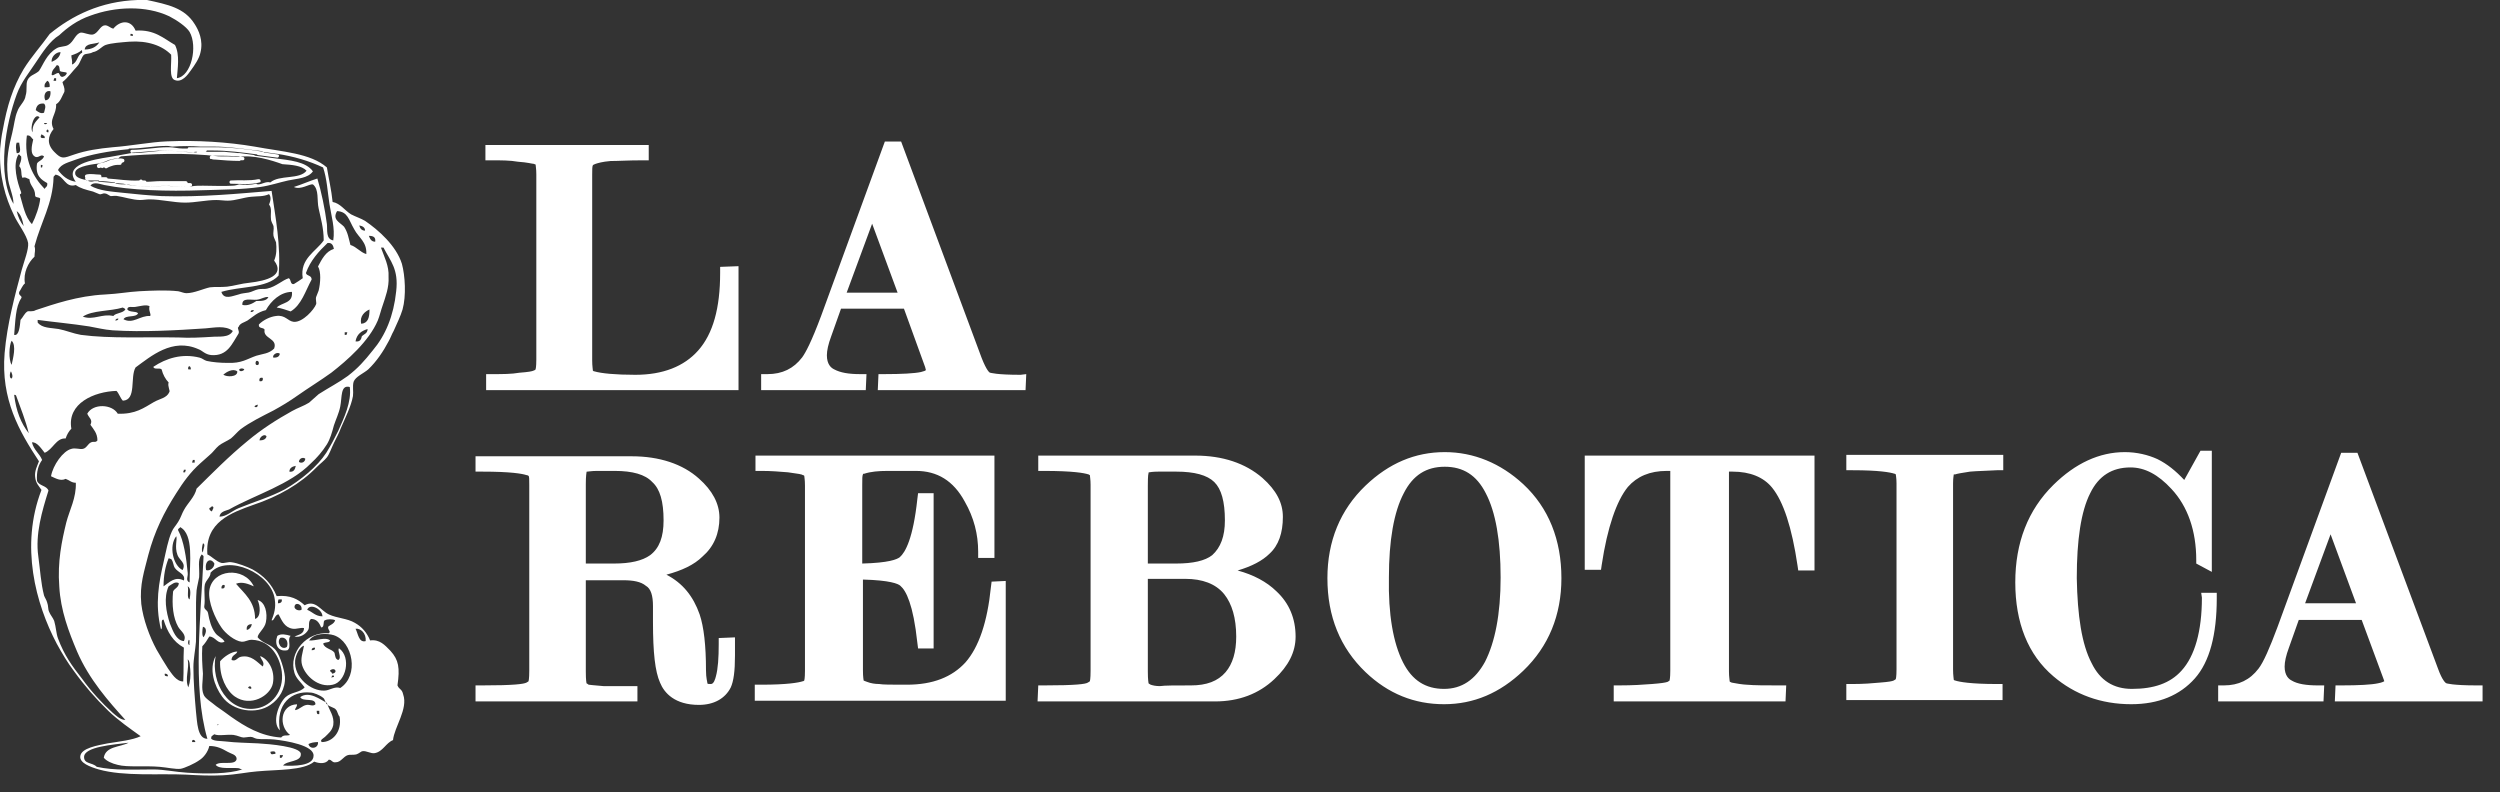
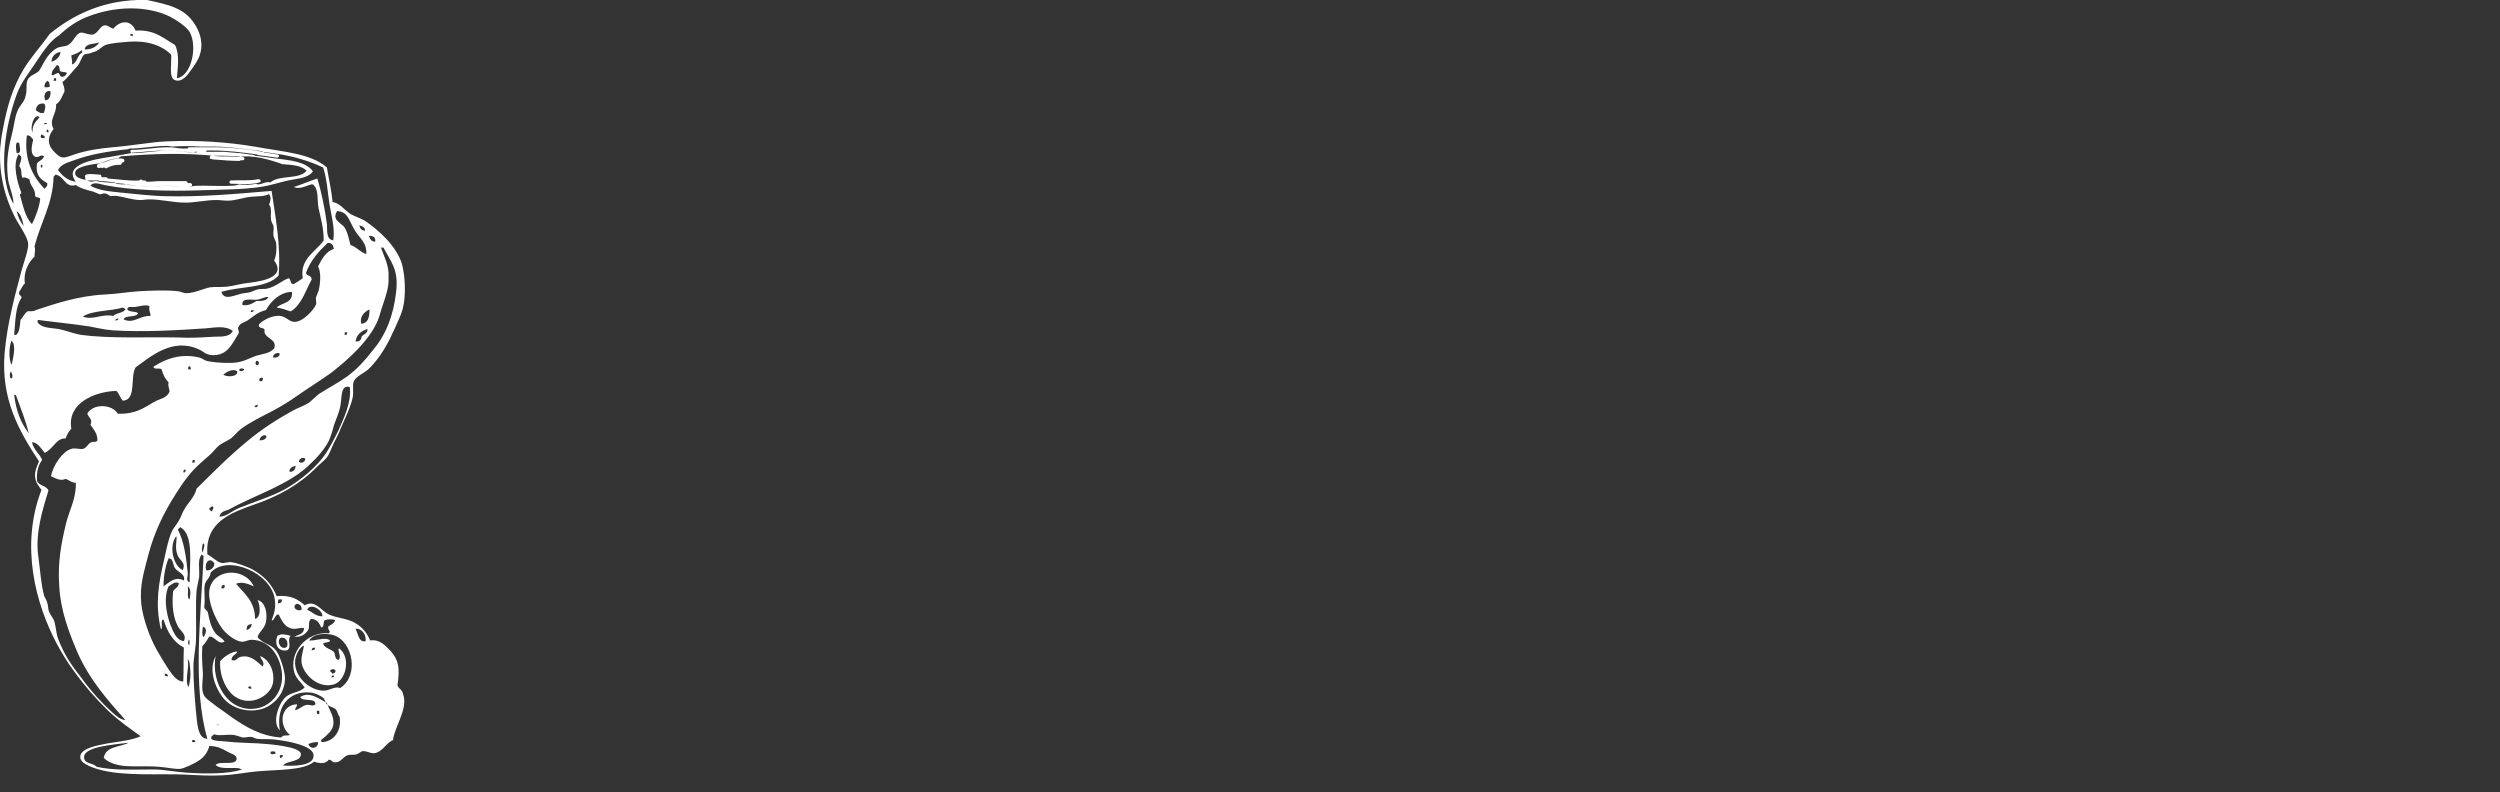
<svg xmlns="http://www.w3.org/2000/svg" viewBox="0 0 142 45" fill="none">
  <rect x="0" y="0" width="142" height="45" fill="#333333" stroke="none" />
  <path fill-rule="evenodd" clip-rule="evenodd" d="M22.576 38.93C22.72 37.931 22.648 37.487 22.179 36.969C21.854 36.636 21.565 36.303 21.023 36.377C20.843 35.933 20.554 35.6 20.157 35.378C19.724 35.119 19.146 35.119 18.676 34.897C18.207 34.675 17.918 34.045 17.304 34.379C16.943 34.045 16.51 33.786 15.716 33.86C15.427 33.157 14.993 32.713 14.344 32.343C14.055 32.195 13.477 31.973 13.152 31.936C12.972 31.899 12.719 32.01 12.574 31.973C12.286 31.899 12.033 31.603 11.78 31.492C11.636 29.642 13.152 29.124 14.38 28.68C15.824 28.198 17.052 27.495 17.99 26.533C18.171 26.348 18.424 26.163 18.568 25.978C18.712 25.793 18.821 25.46 18.965 25.164C19.11 24.868 19.254 24.609 19.362 24.313C19.615 23.721 19.94 23.092 20.048 22.5C20.085 22.241 20.012 21.945 20.085 21.685C20.193 21.389 20.662 21.204 20.915 20.982C21.384 20.538 21.782 19.946 22.07 19.391C22.179 19.206 22.251 18.984 22.359 18.799C22.54 18.392 22.756 17.948 22.865 17.578C23.081 16.801 23.009 15.653 22.829 14.987C22.504 13.951 21.493 13.063 20.735 12.545C20.482 12.397 20.229 12.323 19.94 12.175C19.579 11.953 19.326 11.546 18.893 11.472C18.821 10.769 18.676 10.177 18.568 9.511C17.629 8.696 16.041 8.622 14.452 8.326C12.935 8.067 11.202 7.956 9.469 8.03C8.566 8.067 7.411 8.289 6.4 8.363C5.606 8.437 4.884 8.548 4.234 8.77C3.584 8.992 3.512 9.066 3.078 8.622C2.645 8.178 2.717 7.734 3.042 7.327C2.753 6.772 3.223 6.513 3.187 5.921C3.439 5.773 3.512 5.477 3.656 5.218C3.692 4.959 3.584 4.848 3.548 4.663C3.873 4.404 4.125 4.034 4.378 3.775C4.559 3.59 4.631 3.22 4.775 3.108C4.884 3.034 5.1 3.071 5.281 2.96C5.57 2.923 5.786 2.627 6.003 2.553C6.328 2.442 6.906 2.405 7.339 2.368C8.386 2.294 9.216 2.59 9.722 3.108C9.758 3.627 9.577 4.441 9.939 4.552C10.336 4.7 10.661 4.256 10.841 3.997C11.058 3.701 11.311 3.331 11.383 2.997C11.563 2.294 11.274 1.702 11.058 1.369C10.48 0.444 9.541 0.259 8.35 0H7.808C5.714 0.074 4.089 0.888 2.826 1.924C2.356 2.59 1.778 3.22 1.345 3.923C0.731 4.959 0.406 5.995 0.154 7.401C0.081 7.734 0.045 8.104 0.009 8.437C-0.063 9.992 0.298 11.213 0.804 12.249C0.984 12.656 1.526 13.359 1.598 13.803C1.634 14.173 1.381 14.802 1.237 15.32C0.84 16.801 0.406 18.392 0.262 20.057C0.045 22.685 1.092 24.498 2.212 26.2C2.103 26.496 1.959 26.755 1.995 27.088C2.031 27.458 2.212 27.606 2.356 27.828C1.129 31.011 2.031 34.304 3.223 36.562C3.548 37.154 3.837 37.635 4.198 38.116C4.811 38.967 5.425 39.67 6.147 40.373C6.725 40.928 7.375 41.373 7.989 41.817C7.519 42.039 6.797 42.113 6.111 42.224C5.57 42.335 4.595 42.483 4.559 42.964C4.523 43.334 5.1 43.556 5.606 43.704C7.05 44.111 9.036 43.926 10.588 44C11.238 44.037 11.96 44.074 12.647 44.037C13.405 44 14.091 43.852 14.596 43.815C15.788 43.704 17.232 43.778 17.846 43.26C18.135 43.371 18.496 43.408 18.676 43.149C18.857 43.149 18.857 43.334 19.074 43.297C19.362 43.297 19.507 42.964 19.76 42.89C19.868 42.853 20.048 42.89 20.229 42.853C20.373 42.816 20.518 42.668 20.59 42.668C20.807 42.631 21.059 42.816 21.276 42.779C21.745 42.705 21.926 42.187 22.323 42.039C22.395 41.299 23.19 40.262 22.901 39.448C22.829 39.115 22.684 39.189 22.576 38.93ZM18.315 35.008C17.918 35.008 17.738 34.748 17.449 34.638C17.593 34.23 18.315 34.6 18.315 35.008ZM17.124 34.638C16.979 34.712 16.763 34.638 16.727 34.489C16.727 34.156 17.196 34.304 17.124 34.638ZM15.824 34.045H16.005C16.041 34.23 15.896 34.267 15.788 34.267C15.788 34.193 15.788 34.119 15.824 34.045ZM12.177 32.01C12.177 32.269 11.888 32.454 11.708 32.38C11.6 31.862 11.96 31.64 12.177 32.01ZM12.033 29.05C11.96 29.013 11.888 28.976 11.888 28.865C11.924 28.828 11.997 28.828 12.033 28.754C12.213 28.791 12.069 28.939 12.033 29.05ZM19.218 24.461C19.001 24.905 18.785 25.312 18.532 25.719C18.026 26.496 17.088 27.273 16.185 27.791C15.355 28.235 14.452 28.494 13.549 28.865C13.188 29.013 12.863 29.346 12.466 29.346C12.502 29.05 12.827 29.013 13.008 28.939C14.524 28.087 16.474 27.532 17.665 26.311C17.99 26.015 18.315 25.645 18.568 25.238C18.749 24.942 18.857 24.572 18.965 24.165C19.074 23.832 19.254 23.462 19.326 23.092C19.435 22.574 19.326 21.834 19.868 21.982C19.976 22.833 19.543 23.721 19.218 24.461ZM14.741 25.016C14.741 24.794 15.066 24.609 15.138 24.794C15.102 24.942 14.957 25.016 14.741 25.016ZM16.438 26.792C16.438 26.57 16.618 26.496 16.799 26.459C16.763 26.644 16.691 26.829 16.438 26.792ZM16.979 26.237C16.979 26.052 17.196 25.941 17.34 26.052C17.34 26.237 17.124 26.348 16.979 26.237ZM21.637 14.062H21.782C22.179 14.839 22.648 15.283 22.504 16.542C22.359 17.948 21.89 19.058 21.168 19.909C20.698 20.501 20.337 20.908 19.76 21.352C19.254 21.723 18.676 22.018 18.099 22.389C17.918 22.537 17.738 22.722 17.557 22.87C17.268 23.055 16.907 23.166 16.582 23.351C15.716 23.832 14.849 24.387 14.055 25.053C12.972 25.941 12.069 26.866 11.166 27.754C11.058 28.235 10.661 28.569 10.444 28.976C10.336 29.161 10.264 29.42 10.119 29.642C10.011 29.827 9.83 30.012 9.758 30.197C9.541 30.678 9.433 31.307 9.289 31.936C9.036 33.046 8.783 34.304 9.144 35.748C9.289 35.674 9.072 35.193 9.289 35.193C9.505 35.896 9.83 36.451 10.444 36.784C10.408 37.487 10.444 38.079 10.408 38.708C10.011 38.708 9.758 38.264 9.541 37.968C9.325 37.635 9.108 37.265 8.891 36.895C8.494 36.155 8.133 35.193 8.025 34.304C7.917 33.194 8.205 32.417 8.422 31.529C8.783 30.16 9.325 29.087 10.011 28.014C10.408 27.384 10.805 26.829 11.383 26.311C11.563 26.163 11.744 25.978 11.924 25.83C12.105 25.682 12.249 25.46 12.43 25.312C12.611 25.164 12.899 25.053 13.116 24.905C13.296 24.757 13.477 24.535 13.658 24.387C14.199 23.98 14.885 23.647 15.535 23.314C16.005 23.055 16.438 22.796 16.907 22.463C17.485 22.055 18.207 21.611 18.821 21.167C19.724 20.464 20.951 19.391 21.457 18.207C21.565 17.948 21.637 17.615 21.745 17.319C21.89 16.875 22.107 16.32 22.07 15.727C22.107 15.098 21.818 14.58 21.637 14.062ZM11.78 41.965C11.202 41.965 11.202 41.002 11.13 40.41C11.058 39.596 10.986 38.708 10.986 37.894C10.986 37.413 11.094 36.932 11.13 36.451C11.166 35.415 11.094 34.453 11.166 33.527C11.202 33.268 11.274 33.009 11.311 32.787C11.347 32.232 11.202 31.825 11.455 31.492C11.491 31.529 11.527 31.529 11.563 31.603C11.419 34.897 10.913 39.004 11.78 41.965ZM11.527 35.6C11.816 35.674 11.672 36.044 11.563 36.192C11.455 36.118 11.491 35.748 11.527 35.6ZM11.094 42.15H10.913C10.877 41.965 11.094 42.002 11.094 42.15ZM11.527 30.863C11.708 30.9 11.527 31.196 11.527 31.381C11.419 31.307 11.491 30.974 11.527 30.863ZM10.083 31.529C10.191 31.825 10.588 31.973 10.372 32.38C9.83 32.121 9.577 31.011 10.011 30.456C10.083 30.641 9.902 31.048 10.083 31.529ZM9.939 32.269C10.119 32.528 10.552 32.602 10.444 32.972C9.939 32.713 9.614 33.083 9.289 33.305C9.289 32.676 9.397 32.158 9.577 31.714C9.65 31.714 9.65 31.751 9.722 31.751C9.866 31.936 9.83 32.121 9.939 32.269ZM9.577 33.305C9.758 33.194 9.939 33.009 10.155 33.12C10.155 33.379 9.902 33.416 9.83 33.601C9.758 34.379 9.83 35.082 10.119 35.6C10.264 35.859 10.625 36.044 10.444 36.414C10.011 36.377 9.83 35.859 9.65 35.415C9.433 34.748 9.289 33.934 9.577 33.305ZM10.119 30.123C10.083 30.012 10.227 30.012 10.227 29.938C11.022 30.345 10.769 32.01 10.769 33.083C10.516 32.972 10.697 32.75 10.661 32.528C10.588 31.714 10.444 30.715 10.119 30.123ZM10.769 36.636C10.661 36.636 10.661 36.414 10.733 36.34C10.805 36.377 10.733 36.562 10.769 36.636ZM10.769 34.045C10.588 33.971 10.733 33.527 10.661 33.305C10.877 33.416 10.805 33.823 10.769 34.045ZM10.661 37.45C10.805 37.561 10.769 37.82 10.805 38.005C10.841 38.375 10.805 38.745 10.697 39.041C10.48 38.56 10.769 37.968 10.661 37.45ZM9.541 38.412C9.433 38.412 9.325 38.412 9.361 38.264C9.469 38.264 9.541 38.301 9.541 38.412ZM10.408 26.829C10.408 26.755 10.444 26.755 10.444 26.681H10.552C10.552 26.755 10.516 26.755 10.516 26.829H10.408ZM10.733 20.797C10.805 20.797 10.841 20.871 10.841 20.982H10.697C10.661 20.871 10.697 20.871 10.733 20.797ZM10.913 26.274C10.913 26.2 10.95 26.2 10.95 26.126H11.058V26.274H10.913ZM12.683 21.278C12.863 21.13 13.224 20.908 13.477 21.093C13.513 21.426 12.863 21.426 12.683 21.278ZM13.585 20.982C13.658 20.908 13.802 20.908 13.874 20.982C13.874 21.056 13.585 21.167 13.585 20.982ZM14.632 22.981C14.668 23.129 14.524 23.166 14.452 23.092C14.488 23.018 14.56 23.018 14.632 22.981ZM14.56 20.501C14.705 20.464 14.741 20.649 14.668 20.723C14.488 20.797 14.488 20.575 14.56 20.501ZM14.921 21.463C14.957 21.611 14.885 21.685 14.741 21.648C14.705 21.5 14.777 21.426 14.921 21.463ZM15.896 20.094C15.86 20.279 15.716 20.316 15.535 20.316C15.427 20.205 15.716 19.946 15.896 20.094ZM19.579 19.021V18.873H19.724C19.724 18.947 19.687 18.947 19.687 19.021H19.579ZM20.879 18.688C20.879 18.947 20.662 18.984 20.554 19.095C20.518 19.28 20.446 19.428 20.193 19.391C20.265 18.984 20.518 18.799 20.879 18.688ZM20.987 17.578C20.987 18.022 20.915 18.355 20.518 18.392C20.41 17.948 20.735 17.689 20.987 17.578ZM21.312 13.729C21.096 13.729 21.023 13.581 20.951 13.396C21.204 13.396 21.348 13.47 21.312 13.729ZM20.735 13.1C20.554 13.1 20.446 12.989 20.41 12.804C20.59 12.841 20.735 12.915 20.735 13.1ZM19.146 11.99C19.76 12.027 19.796 12.471 20.121 13.026C20.373 13.507 20.843 13.729 20.807 14.432C20.446 14.321 20.265 14.025 19.904 13.914C19.796 13.507 19.76 13.211 19.543 12.878C19.29 12.619 18.857 12.471 19.146 11.99ZM4.306 9.066C5.136 8.77 6.147 8.585 7.303 8.474C7.303 8.437 7.339 8.437 7.375 8.437C8.061 8.437 8.747 8.289 9.433 8.289C9.433 8.289 9.433 8.289 9.469 8.289H9.505C9.614 8.289 9.686 8.326 9.794 8.326C10.336 8.289 10.877 8.289 11.383 8.326C11.6 8.326 11.852 8.326 12.069 8.326C12.105 8.326 12.105 8.326 12.105 8.326C13.044 8.326 13.946 8.474 14.885 8.585C14.921 8.585 14.921 8.585 14.921 8.622C15.174 8.659 15.427 8.696 15.68 8.733C15.716 8.733 15.716 8.733 15.716 8.733C16.691 8.881 17.557 9.14 18.351 9.511C18.568 10.14 18.604 10.88 18.712 11.583C18.821 12.286 19.038 12.952 18.929 13.655C18.496 13.581 18.604 13.063 18.568 12.73C18.46 11.879 18.243 10.843 18.026 10.14C17.557 10.288 17.16 10.473 16.691 10.621C17.088 10.806 17.557 10.436 17.774 10.473C18.135 10.769 17.99 11.361 18.099 11.842C18.207 12.36 18.387 12.952 18.387 13.655C17.954 14.284 17.015 14.691 17.196 15.802C17.052 15.912 16.871 16.023 16.691 16.135C16.474 16.172 16.546 15.876 16.402 15.802C16.041 15.912 15.68 16.283 15.174 16.394C15.03 16.431 14.849 16.394 14.668 16.431C14.488 16.468 14.307 16.579 14.127 16.616C13.946 16.653 13.73 16.653 13.549 16.727C13.224 16.801 12.719 17.06 12.574 16.579C13.658 16.246 15.138 16.394 15.824 15.653C15.968 13.951 15.643 12.323 15.427 10.843C13.621 10.991 11.419 11.213 9.18 11.139C8.458 11.102 7.7 11.028 7.014 10.954C6.328 10.88 5.642 10.843 5.136 10.547C5.317 10.288 5.714 10.473 5.931 10.51C7.411 10.806 9.505 10.88 11.455 10.806C12.611 10.769 13.766 10.769 14.777 10.621C15.319 10.547 15.86 10.362 16.366 10.251C16.871 10.14 17.485 10.14 17.774 9.733C17.377 9.177 16.474 9.103 15.607 8.992C15.246 8.955 14.849 8.881 14.488 8.844C14.452 8.844 14.452 8.844 14.452 8.807C14.163 8.77 13.874 8.733 13.621 8.696C13.585 8.696 13.549 8.696 13.513 8.696C13.26 8.659 13.008 8.659 12.755 8.622C12.358 8.622 11.96 8.622 11.563 8.622H11.527C11.383 8.622 11.202 8.622 11.058 8.622C11.058 8.622 11.022 8.659 10.986 8.659C10.769 8.659 10.516 8.622 10.3 8.622H10.264C10.011 8.622 9.758 8.548 9.505 8.548C9.469 8.548 9.433 8.548 9.397 8.548C8.819 8.548 8.278 8.622 7.7 8.659C7.628 8.659 7.519 8.659 7.447 8.696C7.05 8.77 6.653 8.844 6.22 8.918C5.245 9.066 3.584 9.362 4.306 10.325C3.837 10.251 3.548 9.992 3.295 9.659C3.475 9.288 3.945 9.214 4.306 9.066ZM13.766 17.319C13.73 16.875 14.271 17.06 14.596 17.023C14.885 16.986 15.03 16.838 15.246 16.875C15.138 17.097 14.849 17.097 14.56 17.097C14.344 17.245 14.055 17.393 13.766 17.319ZM14.416 17.615C14.416 17.689 14.344 17.726 14.235 17.726C14.235 17.615 14.307 17.615 14.416 17.615ZM7.231 17.578C7.231 17.356 7.519 17.467 7.7 17.43C7.953 17.393 8.314 17.282 8.494 17.393C8.422 17.652 8.603 17.837 8.53 17.948C7.953 17.911 7.556 18.429 7.014 18.133C7.158 17.874 7.7 18.059 7.844 17.8C7.736 17.652 7.375 17.763 7.231 17.578ZM6.436 17.948C5.786 17.8 5.317 18.207 4.703 17.985C5.245 17.615 6.256 17.689 6.978 17.467C7.014 17.504 7.086 17.504 7.122 17.578C6.978 17.8 6.581 17.763 6.436 17.948ZM6.725 18.096C6.725 18.17 6.653 18.207 6.545 18.207C6.581 18.096 6.653 18.096 6.725 18.096ZM5.064 18.54C5.497 18.614 5.895 18.725 6.4 18.762C8.133 18.873 10.011 18.762 11.672 18.651C12.177 18.614 12.791 18.466 13.224 18.799C13.008 19.206 12.43 19.095 12.033 19.132C11.419 19.169 10.769 19.206 10.155 19.169C8.314 19.132 6.256 19.243 4.595 19.021C4.161 18.947 3.728 18.762 3.331 18.688C2.898 18.614 2.392 18.651 2.139 18.318V18.17C2.934 18.281 4.125 18.392 5.064 18.54ZM5.064 10.251C5.028 10.251 5.028 10.251 4.992 10.251C4.667 10.177 4.27 10.103 4.27 9.844C4.234 9.511 4.956 9.362 5.606 9.288C5.678 9.251 5.786 9.251 5.859 9.214C6.003 9.177 6.111 9.103 6.256 9.066C6.4 9.029 6.581 8.992 6.725 8.992C6.761 8.955 6.797 8.918 6.869 8.881C8.603 8.733 10.552 8.659 12.43 8.881C12.791 8.881 13.188 8.881 13.549 8.918C14.38 8.77 15.427 9.103 16.041 9.325C16.582 9.362 17.124 9.399 17.413 9.696C17.015 10.214 15.86 9.918 15.355 10.362C15.102 10.288 14.885 10.473 14.668 10.473C14.632 10.473 14.596 10.473 14.56 10.436C14.235 10.51 13.91 10.51 13.585 10.473C13.477 10.51 13.333 10.547 13.224 10.547C12.683 10.584 12.105 10.547 11.527 10.547C11.311 10.547 11.094 10.547 10.877 10.584C10.877 10.621 10.841 10.621 10.805 10.621C10.372 10.621 9.975 10.621 9.541 10.547C8.783 10.584 7.989 10.658 7.231 10.473C7.194 10.473 7.158 10.473 7.122 10.473C6.978 10.473 6.761 10.473 6.617 10.436C6.581 10.436 6.545 10.399 6.508 10.362C6.22 10.325 5.967 10.288 5.678 10.288C5.642 10.288 5.642 10.288 5.606 10.251C5.534 10.251 5.461 10.251 5.389 10.251C5.281 10.251 5.172 10.251 5.064 10.251ZM2.573 5.699C2.464 5.477 2.537 5.107 2.862 5.181C2.898 5.366 2.826 5.699 2.573 5.699ZM2.501 7.031C2.501 6.957 2.609 6.994 2.681 6.994C2.645 7.068 2.537 7.068 2.501 7.031ZM2.537 7.845C2.428 7.845 2.356 7.845 2.32 7.808C2.284 7.697 2.356 7.697 2.356 7.623C2.428 7.697 2.573 7.697 2.537 7.845ZM2.501 6.402C2.32 6.476 2.176 6.365 2.031 6.254C2.067 6.032 2.176 5.847 2.501 5.884C2.645 6.032 2.537 6.217 2.501 6.402ZM2.248 6.661C2.067 6.883 1.815 7.068 1.851 7.512C1.67 7.253 1.959 6.365 2.248 6.661ZM1.887 7.919C1.815 8.252 1.67 8.77 2.031 8.918C2.248 8.955 2.32 8.733 2.501 8.881C2.428 9.103 2.176 9.14 2.103 9.288C1.995 9.992 2.356 10.214 2.681 10.399C2.717 10.621 2.573 10.621 2.537 10.732C1.887 10.066 1.345 9.066 1.526 7.697C1.742 7.66 1.778 7.845 1.887 7.919ZM2.428 9.399C2.428 9.437 2.392 9.437 2.392 9.511H2.32V9.362C2.392 9.362 2.392 9.399 2.428 9.399ZM2.753 7.401V7.512C2.537 7.549 2.681 7.253 2.753 7.401ZM2.681 4.589C2.789 4.626 2.826 4.737 2.826 4.922C2.789 4.959 2.681 4.959 2.537 4.959C2.501 4.737 2.609 4.7 2.681 4.589ZM3.187 4.589H3.042C3.042 4.515 3.078 4.515 3.078 4.441H3.187V4.589ZM3.548 4.367C3.403 4.367 3.403 4.219 3.331 4.145C3.15 4.145 3.042 4.33 2.934 4.256C2.934 3.96 3.114 3.886 3.223 3.701C3.403 3.701 3.367 3.886 3.403 4.034C3.512 4.108 3.728 4.071 3.8 4.145C3.764 4.256 3.692 4.33 3.548 4.367ZM3.439 2.96C3.403 3.257 3.187 3.405 2.934 3.516C2.898 3.257 3.15 2.96 3.439 2.96ZM4.089 3.664C4.125 3.442 4.053 3.331 4.053 3.146C4.27 3.071 4.486 2.997 4.631 2.849C4.667 2.849 4.667 2.923 4.667 2.997C4.378 3.108 4.414 3.553 4.089 3.664ZM4.811 2.812C4.848 2.442 5.353 2.516 5.642 2.405C5.497 2.627 5.245 2.812 4.811 2.812ZM7.411 1.924C7.519 1.924 7.556 1.924 7.556 2.035H7.411V1.924ZM0.442 10.029C0.479 10.584 0.767 11.065 0.767 11.583C-0.207 9.881 0.334 7.031 0.948 5.366C1.201 4.663 1.67 4.108 2.031 3.553C2.428 2.96 2.826 2.331 3.367 1.998C3.8 1.591 4.378 1.147 5.136 0.888C6.545 0.37 8.278 0.296 9.614 0.925C10.047 1.147 10.588 1.517 10.769 1.813C11.238 2.627 10.877 4.33 10.047 4.441C10.083 3.923 10.227 3.108 9.939 2.553C9.289 2.183 8.783 1.665 7.7 1.739C7.447 1.11 6.833 1.147 6.436 1.628C6.256 1.591 6.111 1.406 5.931 1.443C5.678 1.48 5.57 1.887 5.281 1.961C5.064 1.998 4.811 1.85 4.595 1.85C4.27 1.924 4.198 2.368 3.873 2.553C3.692 2.664 3.403 2.627 3.223 2.738C2.645 3.071 2.464 3.664 2.212 4.034C1.959 4.256 1.706 4.256 1.562 4.552C1.453 4.811 1.562 5.107 1.453 5.44C1.417 5.773 1.092 5.995 0.984 6.328C0.84 6.661 0.804 7.105 0.695 7.549C0.515 8.252 0.334 9.029 0.442 10.029ZM0.948 8.696C0.912 8.474 0.876 8.289 0.948 8.104H1.092C1.092 8.289 1.273 8.733 0.948 8.696ZM0.948 11.99C1.201 12.175 1.273 12.508 1.345 12.841C1.165 12.619 1.02 12.323 0.948 11.99ZM1.129 11.065C1.129 11.028 1.165 11.028 1.201 10.991C1.201 10.954 1.201 10.954 1.201 10.917C0.984 10.362 0.695 9.325 1.056 8.77C1.129 8.77 1.129 8.844 1.201 8.881C1.237 9.14 1.129 9.251 1.092 9.437C1.273 9.622 1.165 9.881 1.273 10.103C1.453 10.029 1.526 10.14 1.67 10.177C1.706 10.584 1.995 10.658 1.995 11.102C1.995 11.25 2.248 11.176 2.284 11.287C2.248 11.694 2.031 12.323 1.815 12.73C1.417 12.323 1.309 11.657 1.129 11.065ZM0.659 19.354C0.948 19.613 0.731 20.39 0.659 20.723C0.479 20.427 0.515 19.613 0.659 19.354ZM0.659 21.5C0.515 21.5 0.551 21.167 0.623 21.093C0.659 21.167 0.767 21.389 0.659 21.5ZM0.804 22.426C0.84 22.426 0.876 22.426 0.912 22.463C1.165 23.166 1.453 23.869 1.634 24.609C1.201 24.054 0.912 23.351 0.804 22.426ZM1.562 17.689C1.381 17.8 1.309 18.022 1.165 18.17C1.129 18.503 1.092 19.095 0.804 19.021C0.876 18.244 0.876 17.43 1.201 16.949C1.309 16.801 1.02 16.801 1.092 16.579C1.201 16.431 1.273 16.209 1.417 16.098C1.309 15.505 1.598 14.913 1.959 14.58C1.959 14.321 2.031 14.21 1.959 13.988C2.32 12.619 3.006 11.546 3.042 10.066C3.042 9.992 3.114 9.992 3.15 9.918C3.656 9.992 3.692 10.695 4.306 10.51C4.559 10.695 4.848 10.769 5.281 10.88C5.389 10.917 5.534 10.991 5.642 11.028C5.75 11.065 5.859 10.954 5.967 10.991C6.075 10.991 6.183 11.102 6.292 11.139C6.4 11.139 6.581 11.102 6.689 11.139C6.978 11.176 7.556 11.361 7.953 11.361C8.133 11.361 8.314 11.324 8.494 11.324C9.144 11.324 9.866 11.509 10.516 11.509C11.094 11.509 11.708 11.361 12.286 11.361C12.502 11.361 12.719 11.398 12.935 11.398C13.369 11.398 13.838 11.213 14.271 11.176C14.632 11.139 14.957 11.176 15.282 11.028C15.427 11.213 15.355 11.435 15.282 11.62C15.463 11.842 15.355 12.138 15.391 12.434C15.391 12.582 15.499 12.73 15.535 12.841C15.571 13.026 15.499 13.211 15.535 13.396C15.571 13.544 15.643 13.655 15.68 13.766C15.716 14.099 15.716 14.469 15.571 14.802C16.221 15.653 15.138 15.95 14.163 16.061C13.73 16.098 13.26 16.246 12.899 16.283C12.538 16.32 12.213 16.283 11.924 16.32C11.563 16.394 11.022 16.653 10.588 16.653C10.444 16.653 10.3 16.579 10.119 16.542C9.433 16.468 8.639 16.505 7.917 16.542C7.267 16.579 6.725 16.69 5.967 16.727C4.414 16.801 3.042 17.282 2.031 17.615C1.851 17.726 1.634 17.652 1.562 17.689ZM5.136 24.128C5.317 24.387 5.534 24.609 5.534 25.016C5.425 25.164 5.317 25.053 5.172 25.127C4.992 25.201 4.92 25.46 4.703 25.497C4.523 25.534 4.27 25.423 4.053 25.497C3.584 25.608 3.006 26.422 2.898 27.051C3.15 27.162 3.439 27.347 3.728 27.199C3.945 27.273 4.053 27.421 4.306 27.421C4.342 28.273 3.945 28.976 3.764 29.679C3.512 30.715 3.259 31.899 3.367 33.305C3.439 34.675 3.909 35.896 4.378 37.006C5.064 38.597 6.183 39.855 7.122 40.892C6.833 40.892 6.581 40.633 6.4 40.484C5.786 39.929 5.172 39.263 4.667 38.56C4.089 37.82 3.656 37.228 3.295 36.266C3.187 35.97 3.187 35.637 3.078 35.267C3.006 35.082 2.862 34.934 2.789 34.748C2.717 34.6 2.753 34.416 2.681 34.23C2.645 34.082 2.537 33.934 2.501 33.823C2.32 33.12 2.284 32.38 2.176 31.603C1.995 30.345 2.392 29.013 2.753 27.865C2.645 27.569 2.212 27.606 2.103 27.31C2.067 26.792 2.176 26.422 2.392 26.126C2.248 25.756 1.923 25.571 1.815 25.127C2.103 25.09 2.356 25.497 2.537 25.719C3.006 25.534 3.187 24.868 3.728 24.905C3.8 24.683 3.909 24.498 4.053 24.35C3.8 22.907 5.353 22.241 6.617 22.203C6.761 22.352 6.833 22.611 6.978 22.759C7.772 22.722 7.375 21.426 7.7 20.871C8.566 20.242 9.794 19.169 11.274 19.835C11.491 19.909 11.636 20.131 11.997 20.168C12.935 20.242 13.188 19.502 13.549 18.947C13.621 18.799 13.441 18.614 13.549 18.577C13.621 18.355 13.874 18.318 14.055 18.207C14.38 17.985 14.632 17.726 15.102 17.615C15.391 17.097 15.932 16.579 16.582 16.579C16.654 17.245 16.005 17.171 15.716 17.467C16.005 17.504 16.257 17.615 16.51 17.689C17.124 17.319 17.34 16.542 17.701 15.876C17.701 15.617 17.413 15.691 17.377 15.505C17.629 14.802 18.099 14.284 18.604 13.803C18.857 13.766 18.929 13.951 18.965 14.136C18.496 14.284 18.279 14.728 18.063 15.135C18.243 15.431 18.207 16.061 18.099 16.505C18.063 16.616 17.99 16.764 17.954 16.875C17.918 17.023 17.99 17.208 17.954 17.282C17.846 17.578 17.196 18.318 16.691 18.281C16.329 18.244 16.221 17.874 15.68 17.948C15.355 17.985 14.957 18.17 14.705 18.429C14.668 18.688 14.957 18.577 15.03 18.725C14.921 19.243 15.788 19.206 15.571 19.798C15.282 20.094 14.921 20.094 14.56 20.205C14.019 20.39 13.73 20.649 12.899 20.612C12.538 20.612 12.069 20.575 11.744 20.501C11.6 20.464 11.491 20.353 11.347 20.316C10.336 20.057 9.433 20.353 8.711 20.834C8.747 21.019 9.072 20.871 9.18 20.982C9.253 21.278 9.397 21.537 9.577 21.723C9.505 21.945 9.686 22.203 9.614 22.277C9.469 22.611 9.072 22.648 8.747 22.833C8.169 23.166 7.7 23.536 6.689 23.499C6.364 22.944 5.281 22.907 4.956 23.499C5.064 23.758 5.281 23.832 5.136 24.128ZM10.625 43.889C9.975 43.852 9.325 43.704 8.711 43.704C7.628 43.704 6.508 43.778 5.497 43.556C5.245 43.297 4.775 43.408 4.775 43.001C4.775 42.409 6.436 42.298 7.303 42.187C6.833 42.446 6.003 42.372 5.895 43.038C6.039 43.223 6.364 43.371 6.689 43.445C7.231 43.593 8.242 43.482 9.072 43.556C9.505 43.593 9.975 43.704 10.264 43.667C10.48 43.63 11.058 43.371 11.311 43.186C11.563 43.038 11.816 42.705 11.888 42.372C12.322 42.372 12.611 42.52 12.935 42.705C13.116 42.816 13.441 42.853 13.441 43.112C13.369 43.519 12.502 43.186 12.249 43.445C12.466 43.704 13.08 43.593 13.513 43.63C13.621 43.63 13.658 43.704 13.766 43.704C12.972 43.963 11.744 43.963 10.625 43.889ZM15.643 42.816C15.499 42.816 15.391 42.927 15.355 42.705C15.463 42.668 15.68 42.631 15.643 42.816ZM15.896 43.038V42.89H16.077C16.041 43.001 16.005 43.075 15.896 43.038ZM16.077 43.482C16.293 43.186 17.124 43.297 17.088 42.816C17.052 42.409 15.319 42.261 14.668 42.224C13.982 42.187 13.405 42.187 12.791 42.113C12.502 42.076 12.177 42.113 11.997 41.965C11.997 41.891 11.997 41.817 12.033 41.817C12.069 41.78 12.105 41.743 12.177 41.706C12.394 41.817 12.863 41.706 13.26 41.743C13.513 41.78 13.694 41.891 13.838 41.891C13.946 41.891 14.091 41.854 14.235 41.854C14.38 41.854 14.416 41.928 14.596 41.965C14.885 42.002 15.21 41.965 15.571 42.002C16.257 42.076 17.846 42.335 17.81 42.927C17.81 43.519 16.654 43.519 16.077 43.482ZM12.322 41.188C12.322 41.151 12.394 41.151 12.43 41.151C12.394 41.188 12.358 41.188 12.322 41.188ZM17.521 42.261C17.665 42.187 17.846 42.15 18.063 42.15C18.099 42.52 17.593 42.594 17.521 42.261ZM18.135 40.558C17.99 40.596 17.99 40.484 17.99 40.373H18.135V40.558ZM18.279 42.15C18.135 42.039 18.387 41.928 18.46 41.854C18.64 41.669 18.857 41.521 18.929 41.188C19.001 40.669 18.712 40.373 18.568 39.929C18.207 39.744 17.557 39.226 17.052 39.596C17.196 39.892 17.918 39.596 17.918 40.003C17.774 40.151 17.593 40.003 17.413 40.04C17.16 40.077 17.015 40.299 16.763 40.336C16.763 40.188 16.871 40.188 16.871 40.003C15.896 40.04 15.824 41.262 16.474 41.743C16.293 41.817 16.113 41.706 15.968 41.891C14.813 41.817 13.91 41.262 13.116 40.706C12.863 40.521 12.611 40.336 12.286 40.114C12.033 39.892 11.636 39.67 11.563 39.448C11.419 39.115 11.527 38.671 11.527 38.264C11.491 37.783 11.455 37.265 11.491 36.71C11.636 36.562 11.78 36.34 11.888 36.155C12.249 36.155 12.358 36.636 12.755 36.451C12.647 36.229 12.358 36.155 12.213 35.933C11.997 35.637 11.888 35.23 11.816 34.822C11.78 34.638 11.6 34.638 11.6 34.453C11.672 34.008 11.563 33.564 11.636 33.194C11.708 32.935 11.96 32.787 11.96 32.528C12.935 31.455 15.427 32.565 15.607 34.045C15.68 34.526 15.571 34.859 15.427 35.23C15.571 35.304 15.607 34.897 15.824 34.897C16.005 35.23 16.149 35.637 16.618 35.711C16.835 35.748 17.052 35.637 17.268 35.674C17.268 36.007 16.979 36.044 16.727 36.155C17.015 36.229 17.377 36.044 17.521 35.748C17.593 35.563 17.485 35.304 17.665 35.156C17.99 35.156 18.135 35.378 18.243 35.637C18.46 35.637 18.315 35.267 18.46 35.23C18.604 35.156 18.893 35.156 19.038 35.23C18.965 35.452 18.749 35.489 18.64 35.6C18.604 35.785 18.821 35.859 18.676 35.97C17.449 35.859 16.366 37.043 16.727 38.227C16.835 38.56 17.088 38.745 17.304 39.041C17.052 39.337 16.546 39.3 16.221 39.596C15.824 39.966 15.427 41.039 15.896 41.484C15.643 39.966 16.582 39.226 17.629 39.337C17.81 39.337 18.171 39.485 18.351 39.633C18.46 39.707 18.46 39.892 18.568 40.003C18.712 40.151 19.001 40.188 19.074 40.299C19.182 40.41 19.182 40.596 19.29 40.706C19.435 41.558 18.893 42.15 18.279 42.15ZM19.326 39.078C19.001 38.967 18.712 39.226 18.424 39.226C17.665 39.263 16.691 38.486 16.763 37.524C16.799 37.191 17.015 36.747 17.268 36.673C17.196 37.08 17.052 37.413 17.16 37.783C17.34 38.375 18.063 39.078 18.893 38.893C19.651 38.745 19.976 37.339 19.254 36.821C19.146 36.969 19.435 37.339 19.218 37.487C19.038 37.45 19.038 37.228 19.001 37.08C18.857 36.858 18.46 36.858 18.351 36.562C18.46 36.451 18.712 36.525 18.749 36.377C18.496 36.155 17.918 36.414 17.557 36.377C17.846 35.933 18.604 35.97 18.965 36.081C20.048 36.451 20.41 38.375 19.326 39.078ZM17.701 36.932C17.701 36.821 17.774 36.784 17.882 36.784C17.918 36.895 17.846 36.932 17.701 36.932ZM18.857 38.264C18.857 38.153 18.749 38.19 18.749 38.079C19.038 37.857 19.218 38.227 18.857 38.264ZM18.965 38.375C19.001 38.486 18.893 38.449 18.821 38.486C18.821 38.449 18.857 38.449 18.857 38.375H18.965ZM20.193 35.711C20.482 35.674 20.807 35.97 20.771 36.414C20.373 36.525 20.337 35.97 20.193 35.711ZM5.57 9.325C5.678 9.251 5.822 9.251 5.931 9.214C6.075 9.177 6.183 9.103 6.328 9.066C6.545 9.029 6.797 8.955 7.014 9.029C7.086 9.066 7.086 9.177 7.014 9.214C6.978 9.214 6.978 9.214 6.942 9.251C6.942 9.251 6.906 9.251 6.906 9.288C6.906 9.325 6.869 9.362 6.833 9.362C6.689 9.362 6.581 9.362 6.436 9.399C6.328 9.437 6.183 9.474 6.075 9.548C6.003 9.585 5.967 9.548 5.931 9.511C5.895 9.511 5.859 9.511 5.822 9.548C5.786 9.548 5.75 9.548 5.75 9.511C5.714 9.511 5.678 9.548 5.606 9.548C5.497 9.548 5.461 9.362 5.57 9.325ZM10.805 10.399H10.661C10.661 10.362 10.625 10.288 10.552 10.288H9.108C8.855 10.288 8.566 10.325 8.314 10.325C8.314 10.288 8.278 10.251 8.205 10.251C8.169 10.251 8.133 10.251 8.097 10.251C8.061 10.177 7.953 10.177 7.917 10.251C7.303 10.288 6.725 10.177 6.111 10.14C6.111 10.103 6.075 10.066 6.003 10.066C5.931 10.066 5.858 10.066 5.75 10.066C5.786 10.029 5.75 9.918 5.678 9.918C5.425 9.918 5.136 9.844 4.884 9.918C4.811 9.955 4.811 10.029 4.848 10.103C4.811 10.14 4.848 10.214 4.92 10.251C4.956 10.251 4.956 10.251 4.992 10.251C4.992 10.251 5.028 10.251 5.028 10.288C5.136 10.325 5.245 10.325 5.353 10.288C5.425 10.288 5.497 10.288 5.57 10.288C5.57 10.288 5.606 10.325 5.642 10.325C6.111 10.362 6.545 10.399 7.014 10.436C7.808 10.658 8.675 10.584 9.505 10.547C9.939 10.621 10.336 10.621 10.769 10.621C10.95 10.621 10.95 10.399 10.805 10.399ZM12.249 9.066C12.683 9.103 13.152 9.14 13.585 9.14C13.621 9.14 13.658 9.14 13.658 9.103C13.694 9.103 13.766 9.103 13.802 9.103C13.91 9.103 13.91 8.918 13.802 8.918C13.26 8.844 12.755 8.844 12.213 8.844C12.141 8.844 12.069 8.844 11.997 8.844C11.888 8.844 11.888 9.066 11.997 9.029C12.105 9.066 12.177 9.066 12.249 9.066ZM14.705 10.177H14.668C14.163 10.288 13.621 10.214 13.116 10.251C13.008 10.251 13.008 10.436 13.116 10.436C13.621 10.436 14.235 10.51 14.741 10.362C14.849 10.362 14.813 10.177 14.705 10.177ZM15.752 8.77C15.499 8.733 15.246 8.696 14.993 8.659L14.957 8.622C14.055 8.474 13.116 8.363 12.177 8.363H12.141C11.672 8.363 11.202 8.363 10.733 8.363C10.697 8.363 10.661 8.4 10.661 8.437C10.552 8.437 10.444 8.437 10.372 8.437C10.119 8.437 9.866 8.363 9.614 8.363H9.577C9.577 8.363 9.577 8.363 9.541 8.363C8.855 8.363 8.169 8.511 7.483 8.511C7.375 8.511 7.375 8.696 7.519 8.696C8.205 8.696 8.891 8.548 9.577 8.548C9.866 8.585 10.119 8.622 10.408 8.622H10.444C10.661 8.622 10.913 8.659 11.13 8.659C11.166 8.659 11.166 8.659 11.202 8.622C11.347 8.622 11.527 8.622 11.672 8.622C11.708 8.622 11.744 8.585 11.744 8.548C11.852 8.548 11.96 8.548 12.069 8.548H12.105C12.935 8.548 13.766 8.659 14.596 8.77L14.632 8.807C14.993 8.844 15.391 8.918 15.752 8.955C15.86 8.955 15.896 8.77 15.752 8.77ZM16.51 36.118C16.293 36.303 16.582 36.747 16.329 36.932C15.788 37.043 15.571 36.599 15.752 36.118C15.968 35.97 16.257 36.044 16.51 36.118ZM16.293 36.747C16.402 36.488 16.257 36.155 15.932 36.229C15.68 36.451 15.968 36.969 16.293 36.747ZM13.152 37.487C13.405 37.598 13.477 37.339 13.694 37.302C14.271 37.191 14.596 37.598 14.921 37.857C15.066 37.635 14.813 37.45 14.777 37.265C15.21 37.413 15.643 38.042 15.499 38.819C15.355 39.522 14.235 40.188 13.333 39.559C12.863 39.226 12.466 38.449 12.502 37.561C12.719 37.302 13.152 37.006 13.477 37.006C13.441 37.191 13.152 37.191 13.152 37.487ZM14.163 38.893C14.271 38.893 14.307 38.819 14.307 38.708C14.091 38.671 14.091 38.745 14.163 38.893ZM14.091 39.078C14.163 39.078 14.163 39.152 14.271 39.115C14.307 38.967 14.127 38.93 14.091 39.078ZM14.163 38.893C14.271 38.893 14.307 38.819 14.307 38.708C14.091 38.671 14.091 38.745 14.163 38.893ZM14.416 33.305C14.163 33.194 13.766 33.009 13.405 33.157C13.874 33.712 14.488 34.156 14.488 35.156C14.849 35.045 14.777 34.379 14.632 34.082C15.066 34.193 15.21 34.822 15.102 35.341C15.03 35.711 14.668 35.933 14.632 36.192C14.957 36.599 15.427 36.562 15.716 37.006C15.896 37.265 16.149 38.005 16.185 38.449C16.221 39.115 15.86 39.707 15.355 40.04C14.56 40.596 13.224 40.41 12.611 39.559C12.177 38.967 11.852 38.005 12.249 37.265C11.96 38.745 12.972 40.558 14.632 40.225C15.391 40.077 16.149 39.3 16.005 38.153C15.896 37.339 15.391 36.377 14.307 36.34C14.055 36.34 13.982 36.451 13.73 36.451C13.333 36.414 12.791 35.97 12.574 35.637C12.213 35.119 11.816 34.193 11.888 33.564C12.033 32.306 13.874 32.158 14.416 33.305ZM12.574 33.416C12.719 33.453 12.791 33.379 12.755 33.231C12.647 33.194 12.574 33.268 12.574 33.416ZM14.019 35.785C14.163 35.748 14.271 35.637 14.307 35.452C14.091 35.452 13.982 35.563 14.019 35.785Z" fill="white" />
-   <path d="M41.948 15.119V22.16H27.612V21.25H27.974C28.536 21.25 29.058 21.25 29.5 21.171C30.022 21.131 30.222 21.092 30.303 21.052C30.423 21.012 30.423 20.973 30.423 20.973C30.423 20.973 30.463 20.854 30.463 20.419V9.898C30.463 9.581 30.423 9.423 30.423 9.344C30.383 9.344 30.343 9.304 30.303 9.304C30.222 9.304 29.982 9.225 29.419 9.186C28.978 9.106 28.456 9.106 27.934 9.106H27.572V8.236H36.848V9.106H36.487C35.684 9.106 35.121 9.146 34.68 9.146C34.198 9.186 33.957 9.265 33.836 9.304C33.756 9.344 33.716 9.344 33.676 9.383C33.636 9.462 33.636 9.621 33.636 9.937V20.459C33.636 20.815 33.676 20.973 33.676 21.052C33.676 21.052 33.716 21.092 33.756 21.092C34.158 21.21 34.961 21.289 36.085 21.289C37.651 21.289 38.856 20.815 39.659 19.905C40.502 18.956 40.904 17.492 40.904 15.514V15.158L41.948 15.119ZM58.291 21.25L58.251 22.16H49.858L49.898 21.25H50.22C51.224 21.25 51.946 21.21 52.308 21.131C52.468 21.092 52.589 21.052 52.589 21.012L52.549 20.854L51.344 17.532H47.77L47.208 19.114C47.047 19.549 46.967 19.905 46.967 20.182C46.967 20.696 47.208 20.894 47.369 20.973C47.73 21.171 48.212 21.25 48.854 21.25H49.216L49.176 22.16H43.233V21.25H43.594C44.437 21.25 45.08 20.933 45.562 20.3C45.762 20.024 46.084 19.43 46.646 17.927L50.26 8.038H51.183L55.761 20.34C56.042 21.052 56.203 21.171 56.243 21.171C56.283 21.171 56.564 21.289 57.969 21.289L58.291 21.25ZM50.983 16.622L49.537 12.706L48.091 16.622H50.983ZM41.747 36.202V37.23C41.747 38.14 41.667 38.694 41.506 39.05C41.185 39.682 40.542 40.038 39.699 40.038C38.334 40.038 37.731 39.366 37.49 38.773C37.209 38.14 37.089 37.072 37.089 35.331V34.896C37.089 34.738 37.089 34.58 37.089 34.422C37.089 33.828 36.968 33.433 36.687 33.275C36.406 33.037 35.965 32.958 35.402 32.958H33.274V38.14C33.274 38.654 33.314 38.812 33.314 38.812C33.314 38.812 33.395 38.852 33.435 38.891C33.475 38.891 33.716 38.931 34.278 38.971C34.76 38.971 35.282 38.971 35.844 38.971H36.206V39.841H27.01V38.931H27.371C29.218 38.931 29.741 38.852 29.901 38.773C29.982 38.733 30.022 38.694 30.022 38.694C30.022 38.694 30.062 38.575 30.062 38.1V27.539C30.062 27.223 30.062 27.064 30.022 27.025C29.982 27.025 29.982 26.985 29.901 26.985C29.66 26.906 29.018 26.788 27.371 26.788H27.01V25.917H35.884C37.45 25.917 38.775 26.352 39.699 27.183C40.462 27.855 40.864 28.607 40.864 29.398C40.864 30.308 40.542 31.059 39.9 31.613C39.418 32.088 38.735 32.404 37.852 32.642C38.775 33.116 39.378 33.868 39.739 34.896C39.98 35.608 40.1 36.676 40.1 38.061C40.1 38.535 40.181 38.733 40.181 38.812C40.181 38.852 40.261 38.852 40.382 38.852C40.542 38.852 40.623 38.575 40.663 38.417C40.783 37.982 40.823 37.349 40.823 36.597V36.241L41.747 36.202ZM33.274 32.009H34.88C35.804 32.009 36.487 31.851 36.928 31.534C37.45 31.139 37.691 30.506 37.691 29.556C37.691 28.488 37.49 27.776 37.049 27.381C36.647 26.946 35.924 26.748 34.92 26.748H33.917C33.595 26.748 33.435 26.788 33.355 26.788C33.314 26.788 33.314 26.788 33.314 26.827C33.314 26.827 33.274 27.025 33.274 27.5V32.009ZM56.323 33.037L56.283 33.354C56.082 35.331 55.6 36.755 54.837 37.626C54.075 38.456 52.99 38.891 51.505 38.891C50.621 38.891 50.139 38.891 49.938 38.852C49.698 38.852 49.457 38.812 49.256 38.733C49.135 38.694 49.055 38.654 49.055 38.654C49.055 38.614 49.015 38.496 49.015 38.061V32.919C50.541 32.958 51.023 33.156 51.143 33.275C51.464 33.551 51.866 34.303 52.107 36.518L52.147 36.834H53.03V28.014H52.147L52.107 28.33C51.866 30.585 51.424 31.376 51.103 31.653C50.942 31.771 50.501 31.969 48.975 32.009V27.539C48.975 27.183 48.975 27.025 49.015 26.946C49.015 26.906 49.055 26.906 49.095 26.906C49.457 26.788 49.898 26.748 50.42 26.748C50.902 26.748 51.344 26.748 51.826 26.748C51.906 26.748 51.946 26.748 52.027 26.748C53.231 26.748 54.155 27.302 54.797 28.488C55.319 29.398 55.56 30.348 55.56 31.336V31.692H56.484V25.878H42.911V26.748H43.273C43.795 26.748 44.277 26.788 44.758 26.827C45.361 26.906 45.562 26.946 45.602 26.985C45.642 26.985 45.682 27.025 45.682 27.025C45.682 27.104 45.722 27.223 45.722 27.579V38.1C45.722 38.535 45.682 38.654 45.682 38.654C45.682 38.654 45.642 38.694 45.602 38.694C45.361 38.773 44.718 38.891 43.233 38.891H42.871V39.801H57.126V32.998L56.323 33.037ZM72.506 33.591C73.228 34.264 73.59 35.134 73.59 36.162C73.59 37.032 73.188 37.823 72.385 38.575C71.502 39.406 70.377 39.841 69.012 39.841H58.933L58.973 38.931H59.295C61.142 38.931 61.664 38.852 61.784 38.773C61.864 38.733 61.905 38.694 61.905 38.694C61.905 38.694 61.945 38.575 61.945 38.1V27.539C61.945 27.223 61.905 27.064 61.905 26.985C61.864 26.985 61.864 26.946 61.824 26.946C61.584 26.867 60.941 26.748 59.295 26.748H58.973V25.878H67.888C69.454 25.878 70.739 26.313 71.703 27.144C72.506 27.855 72.867 28.567 72.867 29.359C72.867 30.268 72.626 30.98 72.104 31.455C71.703 31.851 71.1 32.167 70.297 32.404C71.18 32.642 71.943 33.037 72.506 33.591ZM69.574 29.556C69.574 28.488 69.374 27.776 68.972 27.381C68.57 26.985 67.848 26.788 66.804 26.788H65.8C65.438 26.788 65.318 26.827 65.278 26.827C65.238 26.827 65.238 26.827 65.238 26.867C65.197 26.985 65.197 27.42 65.197 27.579V32.009H66.804C67.767 32.009 68.45 31.851 68.852 31.534C69.333 31.099 69.574 30.466 69.574 29.556ZM67.647 38.931C68.53 38.931 69.173 38.694 69.614 38.179C70.016 37.705 70.217 37.032 70.217 36.162C70.217 35.094 69.976 34.303 69.534 33.749C69.052 33.156 68.289 32.879 67.326 32.879H65.197V38.14C65.197 38.654 65.238 38.773 65.238 38.812C65.238 38.812 65.278 38.852 65.358 38.891C65.478 38.931 65.639 38.971 65.88 38.971C66.161 38.931 66.763 38.931 67.647 38.931ZM86.52 27.5C87.965 28.844 88.688 30.664 88.688 32.84C88.688 34.936 87.965 36.716 86.52 38.1C85.195 39.366 83.709 39.999 82.022 39.999C80.336 39.999 78.85 39.406 77.565 38.179C76.12 36.795 75.397 35.015 75.397 32.84C75.397 30.743 76.12 28.963 77.565 27.579C78.89 26.313 80.376 25.68 82.062 25.68C83.709 25.68 85.235 26.313 86.52 27.5ZM79.693 37.626C80.215 38.654 80.978 39.129 82.022 39.129C83.026 39.129 83.789 38.614 84.351 37.586C84.913 36.478 85.235 34.896 85.235 32.8C85.235 30.703 84.954 29.082 84.391 28.014C83.87 26.985 83.106 26.511 82.062 26.511C81.019 26.511 80.255 26.985 79.734 28.014C79.171 29.082 78.89 30.703 78.89 32.8C78.85 34.896 79.131 36.518 79.693 37.626ZM90.013 25.878V32.365H90.937L90.977 32.088C91.298 29.952 91.82 28.449 92.463 27.658C92.985 27.064 93.707 26.748 94.671 26.748C94.751 26.748 94.832 26.748 94.872 26.748C94.872 26.788 94.872 26.906 94.872 27.025V38.1C94.872 38.535 94.832 38.614 94.832 38.654C94.832 38.654 94.792 38.694 94.711 38.733C94.591 38.773 94.35 38.812 93.828 38.852C93.346 38.891 92.744 38.931 91.941 38.931H91.659V39.841H101.417L101.457 38.931H101.096C100.293 38.931 99.65 38.931 99.209 38.891C99.048 38.891 98.526 38.812 98.365 38.773C98.285 38.733 98.245 38.733 98.245 38.694C98.245 38.614 98.205 38.456 98.205 38.14V27.025C98.205 26.906 98.205 26.827 98.205 26.788C98.245 26.788 98.325 26.788 98.406 26.788C99.409 26.788 100.172 27.104 100.654 27.697C101.297 28.488 101.779 29.952 102.1 32.127L102.14 32.404H103.064V25.878H90.013ZM111.054 26.946C111.175 26.906 111.376 26.867 111.898 26.788C112.339 26.748 112.821 26.748 113.424 26.709H113.785V25.838H104.871V26.709H105.232C106.718 26.709 107.36 26.827 107.601 26.906C107.641 26.906 107.681 26.946 107.681 26.946C107.681 26.985 107.722 27.144 107.722 27.46V38.021C107.722 38.456 107.681 38.575 107.681 38.575C107.681 38.575 107.641 38.614 107.561 38.654C107.481 38.694 107.28 38.733 106.758 38.773C106.356 38.812 105.834 38.852 105.232 38.852H104.871V39.762H113.745V38.852H113.424C111.938 38.852 111.295 38.733 111.054 38.654C111.014 38.654 110.974 38.614 110.974 38.614C110.974 38.535 110.934 38.377 110.934 38.021V27.46C110.934 27.144 110.974 26.985 110.974 26.946H111.054ZM125.068 33.947C125.068 35.846 124.667 37.27 123.904 38.1C123.262 38.812 122.338 39.129 121.093 39.129C120.049 39.129 119.286 38.654 118.804 37.665C118.242 36.597 118.001 34.975 117.961 32.84C117.961 30.664 118.202 29.042 118.724 28.014C119.206 27.025 119.969 26.55 121.013 26.55C121.816 26.55 122.579 26.946 123.342 27.776C124.265 28.765 124.747 30.15 124.747 31.811V32.009L125.631 32.483V25.601H124.988L124.065 27.262C123.583 26.748 123.101 26.352 122.539 26.076C122.017 25.838 121.374 25.68 120.692 25.68C119.246 25.68 117.881 26.313 116.636 27.539C115.19 28.963 114.468 30.822 114.468 33.077C114.468 35.371 115.19 37.191 116.636 38.417C117.841 39.445 119.326 39.999 121.053 39.999C122.619 39.999 123.824 39.485 124.667 38.535C125.51 37.586 125.912 36.043 125.912 33.987V33.67H125.028L125.068 33.947ZM135.428 38.694L135.388 38.575L134.144 35.213H130.57L130.008 36.795C129.847 37.23 129.767 37.586 129.767 37.863C129.767 38.377 130.008 38.575 130.168 38.654C130.489 38.852 131.011 38.931 131.654 38.931H132.015L131.975 39.841H125.992V38.931H126.313C127.157 38.931 127.799 38.614 128.281 37.982C128.562 37.626 128.923 36.795 129.365 35.608L132.979 25.72H133.903L138.48 37.982C138.721 38.654 138.922 38.812 138.962 38.812C138.962 38.812 139.283 38.931 140.689 38.931H141.01V39.841H132.618L132.658 38.931H132.979C133.983 38.931 134.706 38.891 135.067 38.812C135.308 38.773 135.428 38.694 135.428 38.694ZM133.822 34.264L132.377 30.348L130.931 34.264H133.822Z" fill="white" />
</svg>